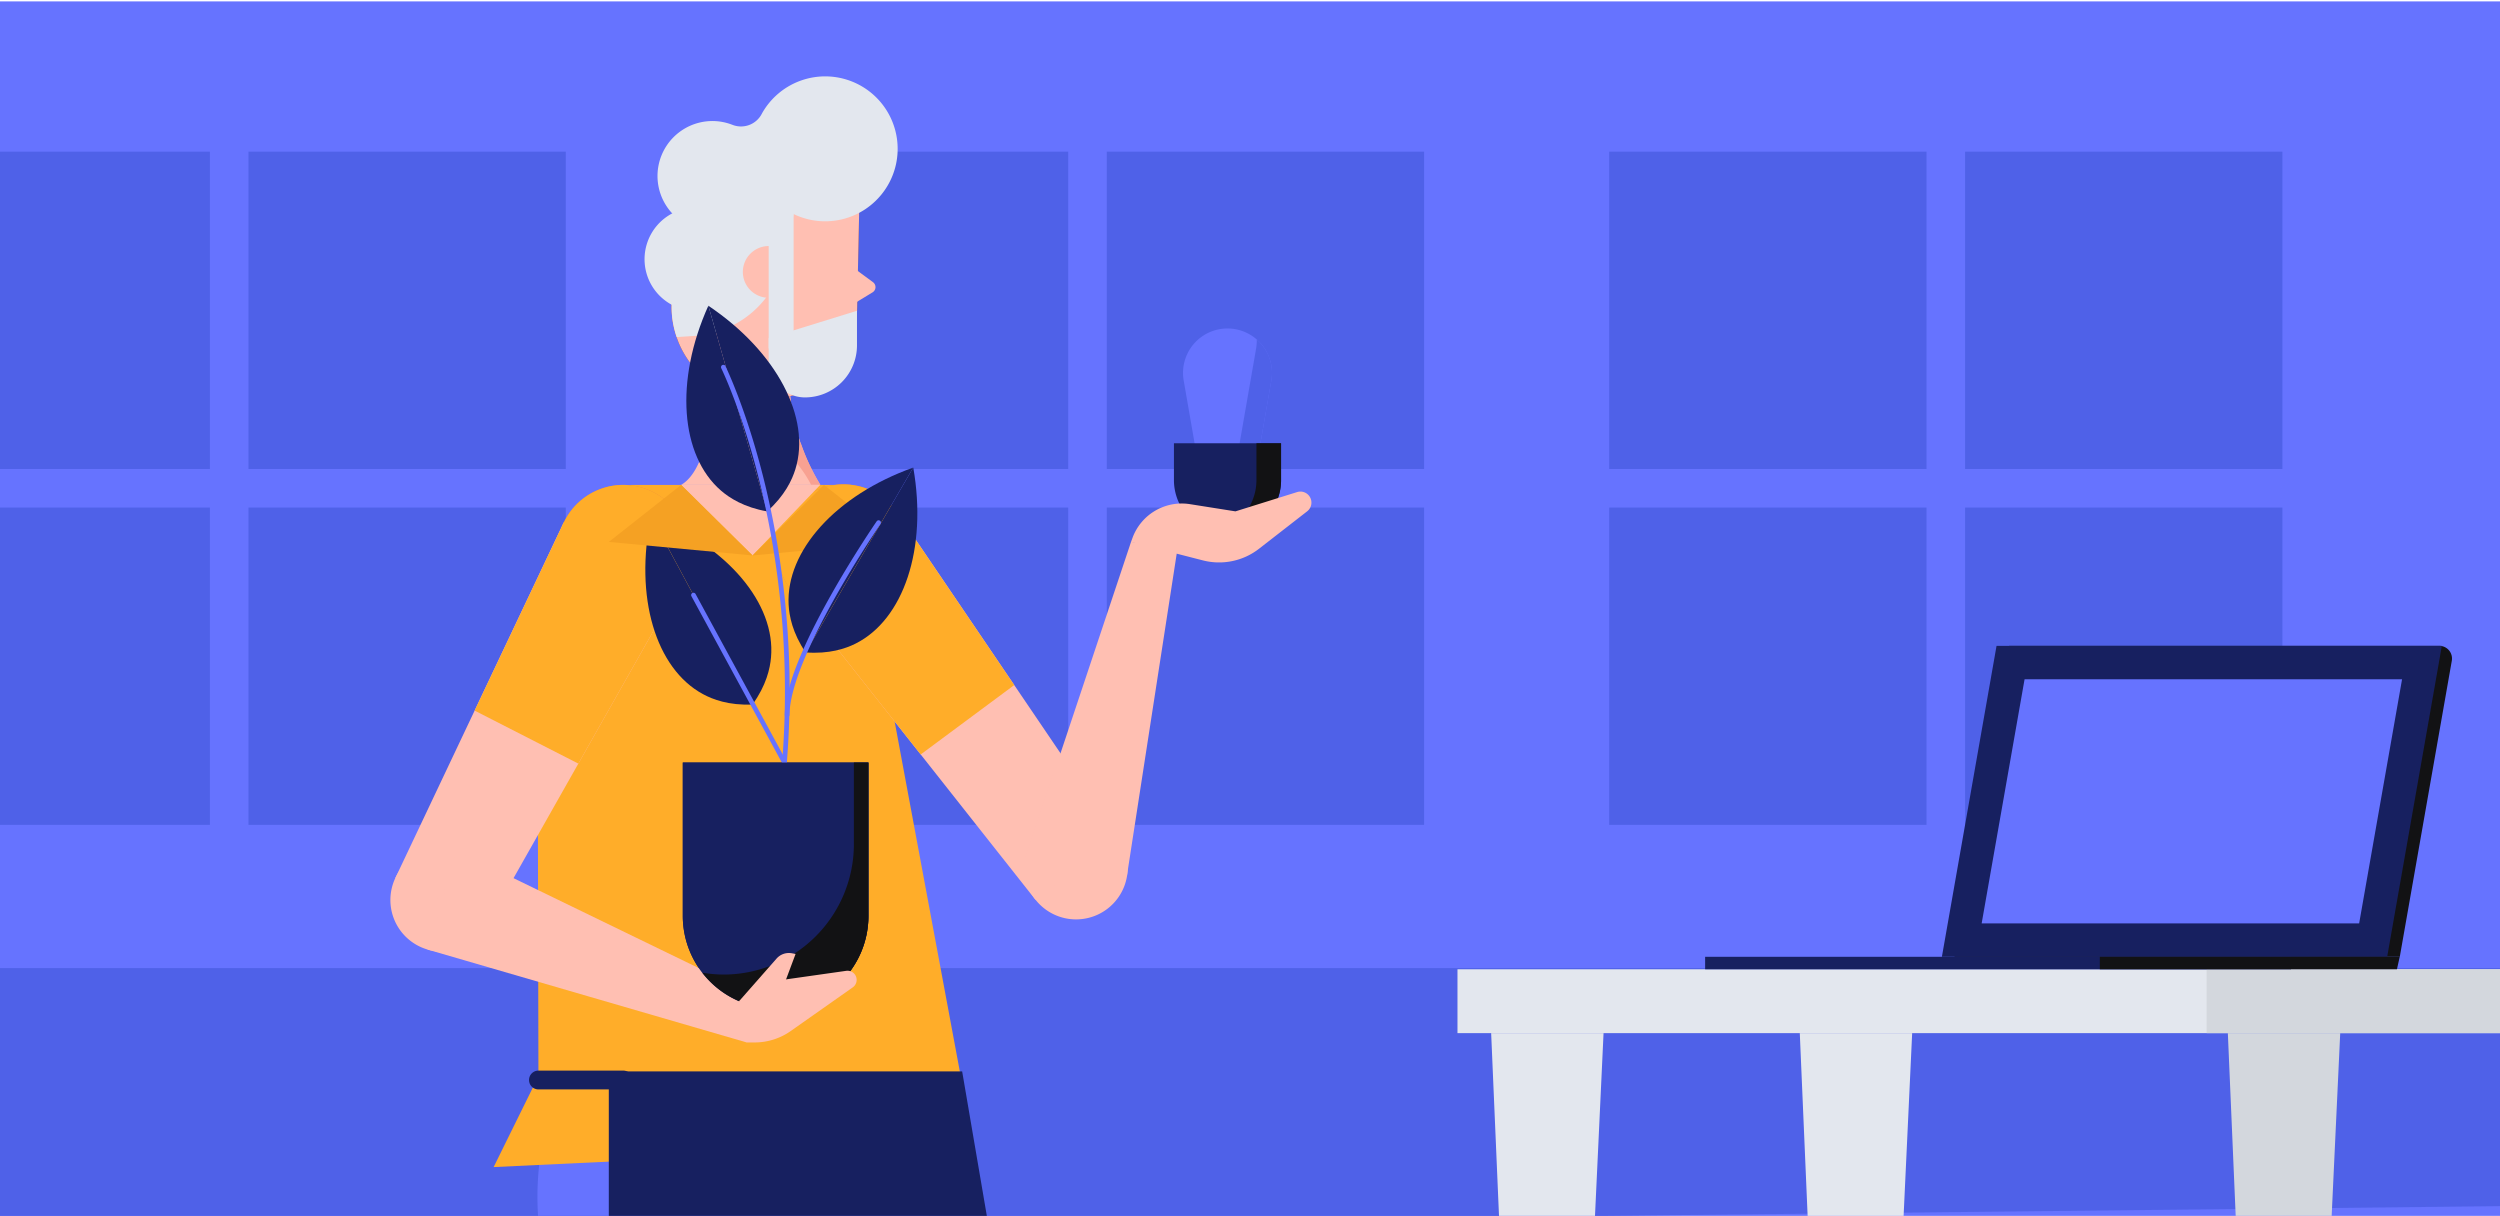
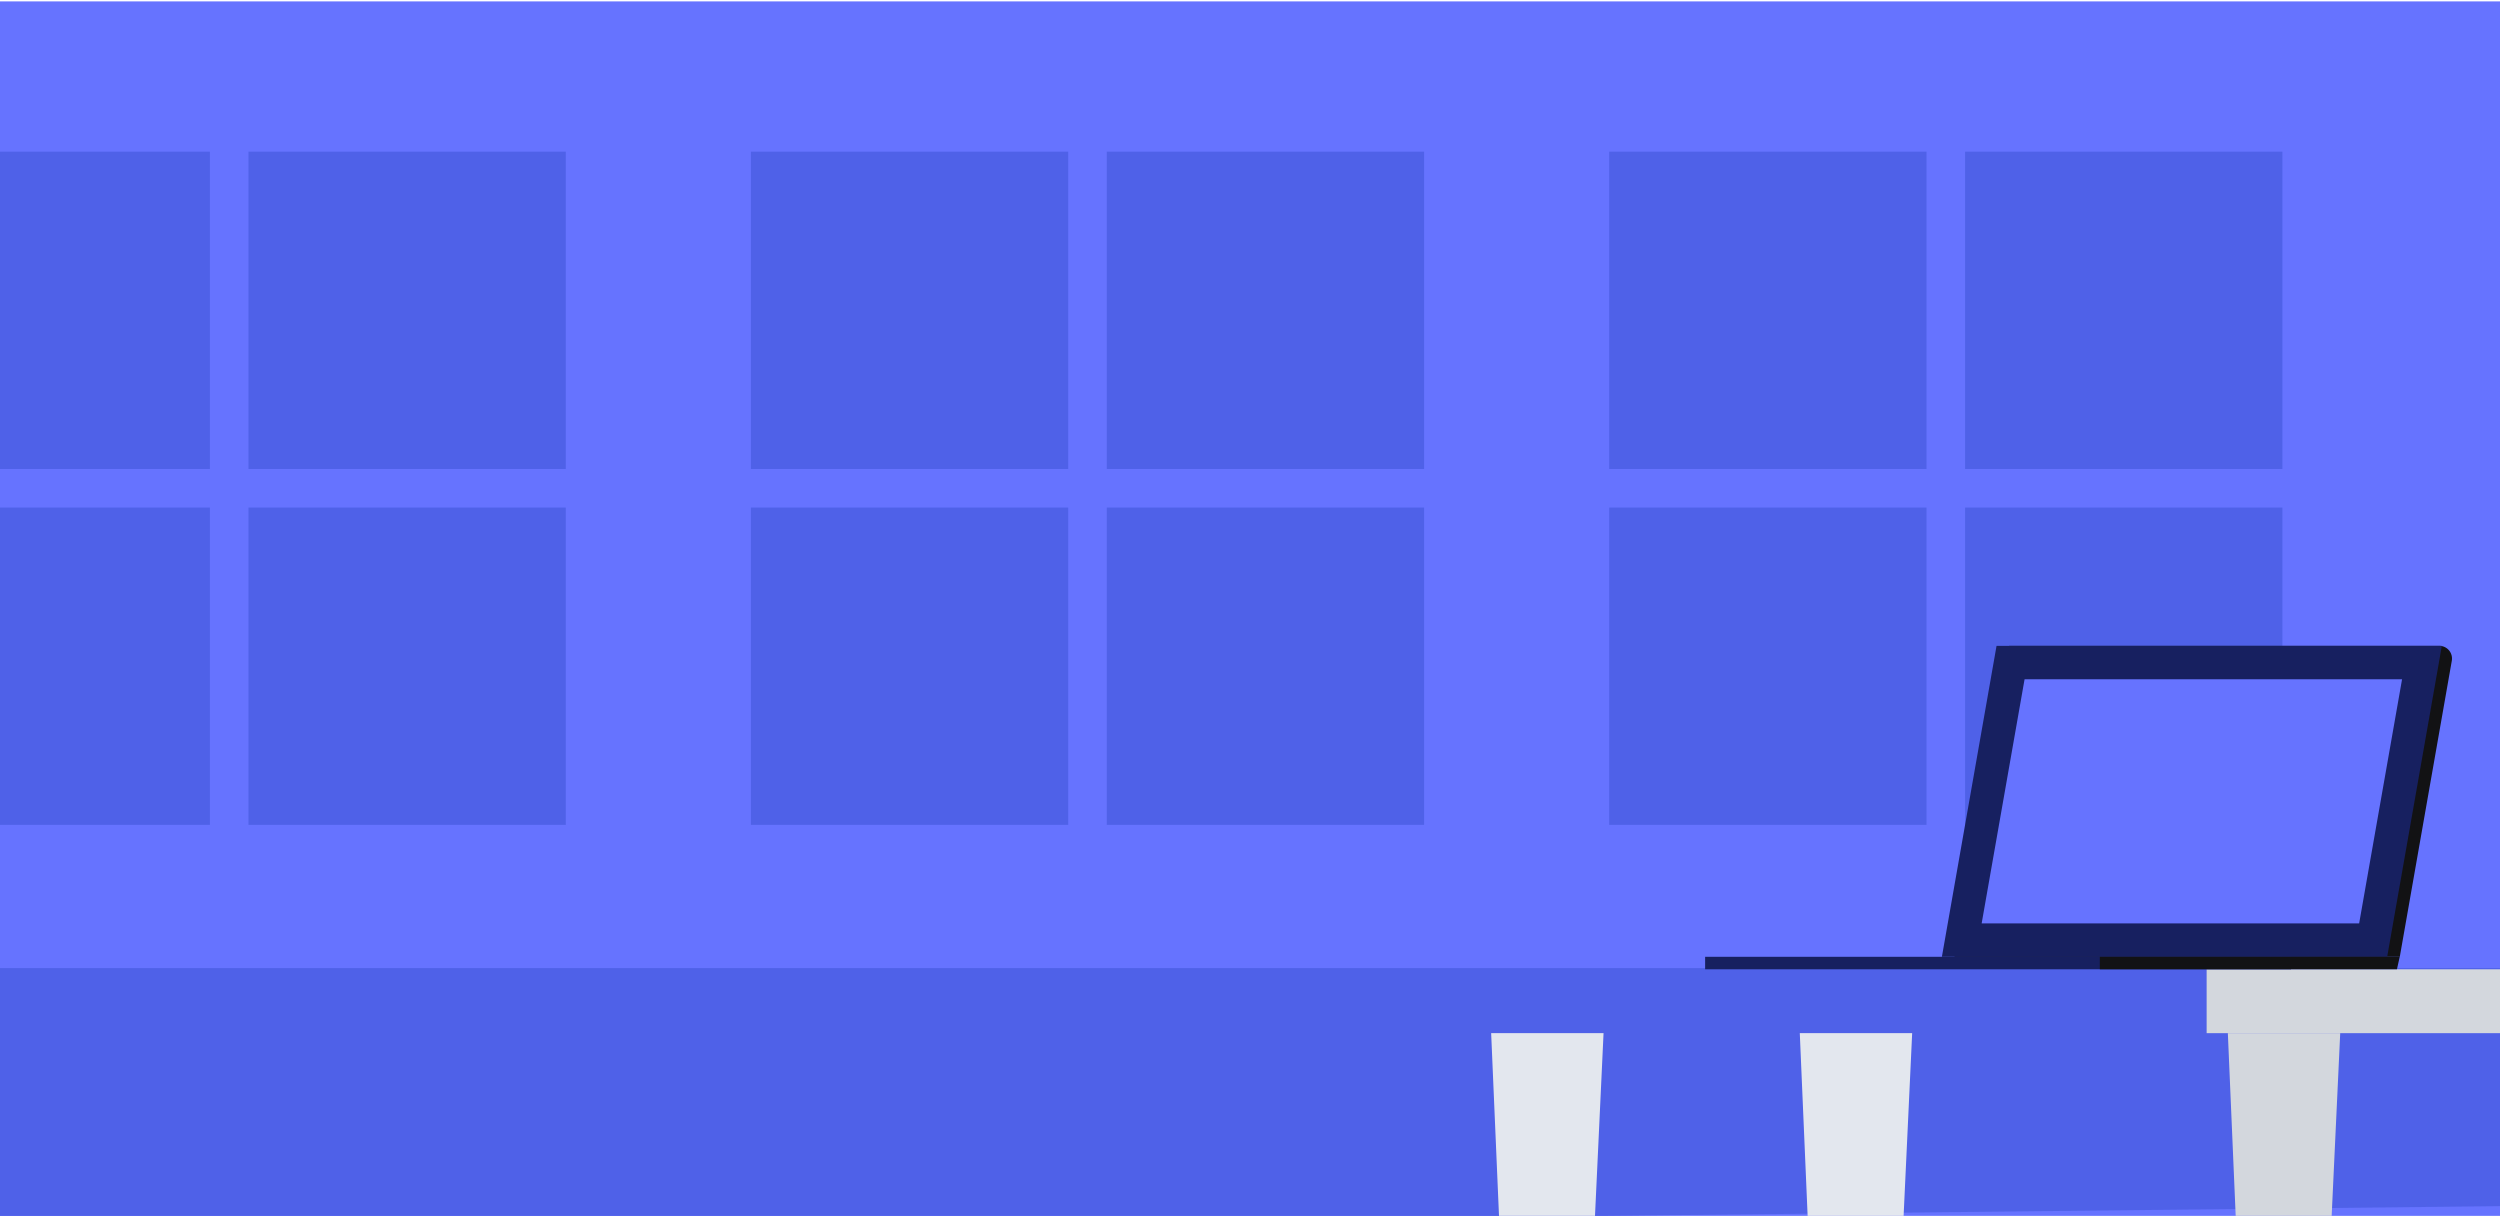
<svg xmlns="http://www.w3.org/2000/svg" id="Layer_1" data-name="Layer 1" viewBox="0 0 1063 517">
  <defs>
    <style>.cls-1{fill:none;}.cls-2{clip-path:url(#clip-path);}.cls-3{fill:#6673ff;}.cls-4{fill:#4f61e8;}.cls-5{clip-path:url(#clip-path-2);}.cls-6{fill:#ffad29;}.cls-7{fill:#ffbfb2;}.cls-8{fill:#f8a192;}.cls-9{fill:#172060;}.cls-10{fill:#121214;}.cls-11{fill:#e98a3d;}.cls-12{fill:#a43b26;}.cls-13{fill:#e3e7ee;}.cls-14{fill:#f5a123;}.cls-15{clip-path:url(#clip-path-3);}.cls-16{fill:#d3d7dd;}</style>
    <clipPath id="clip-path">
      <rect class="cls-1" y="0.6" width="1063.64" height="516.4" />
    </clipPath>
    <clipPath id="clip-path-2">
-       <rect class="cls-1" x="165.99" y="32.52" width="391.58" height="484.48" />
-     </clipPath>
+       </clipPath>
    <clipPath id="clip-path-3">
      <rect class="cls-1" x="619.72" y="274.61" width="443.28" height="242.39" />
    </clipPath>
  </defs>
  <g id="Artwork_241" data-name="Artwork 241">
    <g class="cls-2">
      <polygon class="cls-3" points="-138.83 525.9 1063.64 517 1063.64 0.6 -138.83 0.6 -138.83 525.9" />
      <rect class="cls-4" x="319.28" y="64.49" width="286.25" height="286.25" />
      <rect class="cls-3" x="454.21" y="57.24" width="16.39" height="300.75" />
      <rect class="cls-3" x="312.03" y="199.42" width="300.75" height="16.39" />
      <rect class="cls-4" x="684.23" y="64.49" width="286.25" height="286.25" />
      <rect class="cls-3" x="819.16" y="57.24" width="16.39" height="300.75" />
      <rect class="cls-3" x="676.99" y="199.42" width="300.75" height="16.39" />
      <rect class="cls-4" x="-45.67" y="64.49" width="286.25" height="286.25" />
      <rect class="cls-3" x="89.26" y="57.24" width="16.39" height="300.75" />
      <rect class="cls-3" x="-52.92" y="199.42" width="300.75" height="16.39" />
      <polygon class="cls-4" points="-138.83 525.9 1063.64 512.85 1063.64 411.62 -138.83 411.62 -138.83 525.9" />
    </g>
  </g>
  <g id="Artwork_767" data-name="Artwork 767">
    <g class="cls-5">
      <path class="cls-3" d="M257.62,385.52l-24.6,90a126.93,126.93,0,0,0-4,44.7L271.51,995h29l23.06-416.8L424.76,995h32l-71-549Z" />
      <polygon class="cls-6" points="413.89 486.57 209.89 496.24 228.94 457.62 228.54 264.81 268.42 206.18 361.66 206.18 413.89 486.57" />
      <path class="cls-7" d="M302.77,148.62s3.11,48-13.16,57.56h59.15A90,90,0,0,1,335.87,167c-9.12-6.14-24-12.27-33.1-18.41" />
      <path class="cls-8" d="M340.41,188.47A90.21,90.21,0,0,1,335.87,167c-3.48-2.35-21.51-6.77-26-9.11.46,19.48,24.61,27.72,35,48.26h4a89.71,89.71,0,0,1-8.35-17.71" />
      <path class="cls-3" d="M532.58,207.78H511.3l-8-46a18.9,18.9,0,1,1,37.25,0Z" />
-       <path class="cls-4" d="M534.37,144.32a19.82,19.82,0,0,1-.25,3.74l-8,46H508.92l2.38,13.71h21.28l8-46a18.82,18.82,0,0,0-6.19-17.44" />
      <path class="cls-9" d="M521.94,226.93h0a22.78,22.78,0,0,1-22.78-22.78V188.49h45.56v15.66a22.78,22.78,0,0,1-22.78,22.78" />
-       <path class="cls-10" d="M534.24,188.49v15.66A22.77,22.77,0,0,1,516.7,226.3a22.71,22.71,0,0,0,28-22.15V188.49Z" />
+       <path class="cls-10" d="M534.24,188.49v15.66A22.77,22.77,0,0,1,516.7,226.3a22.71,22.71,0,0,0,28-22.15Z" />
      <path class="cls-11" d="M380.63,216.65A28,28,0,1,1,341.28,212a28,28,0,0,1,39.35,4.62" />
      <path class="cls-7" d="M460.85,347.28a21.95,21.95,0,1,1-25,18.34,22,22,0,0,1,25-18.34" />
      <polygon class="cls-7" points="336.65 251.38 440.27 382.57 474.72 355.37 380.64 216.65 336.65 251.38" />
      <path class="cls-6" d="M380.63,216.65A28,28,0,1,1,341.28,212a28,28,0,0,1,39.35,4.62" />
      <polygon class="cls-6" points="336.65 251.38 391.48 320.8 431.25 291.29 380.64 216.65 336.65 251.38" />
      <polygon class="cls-7" points="480.91 230.43 435.81 365.62 479.18 372.33 500.78 232.57 480.91 230.43" />
      <path class="cls-7" d="M480.91,230.43l.59-1.62A22.3,22.3,0,0,1,506,214.37l19.31,3.06,26.2-8.19a4.69,4.69,0,0,1,4.29,8.18L535.4,233.28a27.69,27.69,0,0,1-23.93,5Z" />
      <path class="cls-12" d="M324.38,170h0a39.45,39.45,0,0,1-38.82-40.08l.57-35.71,79.71-28.84-1.39,65.82A39.45,39.45,0,0,1,324.38,170" />
      <path class="cls-7" d="M324.38,170h0a39.45,39.45,0,0,1-38.82-40.08l.57-35.71,79.71-28.84-1.39,65.82A39.45,39.45,0,0,1,324.38,170" />
      <path class="cls-7" d="M364,114.68l7.2,5.31a2.6,2.6,0,0,1-.19,4.32L361.65,130Z" />
      <path class="cls-13" d="M306.08,51.68a24.16,24.16,0,0,1,5.35,1.4,9.94,9.94,0,0,0,12.45-4.63c.05-.09.1-.18.14-.27a30.81,30.81,0,1,1,22.65,45.63,30.65,30.65,0,0,1-21.15-13.08c-.16.59-.32,1.19-.53,1.79a23.36,23.36,0,1,1-18.91-30.84" />
      <path class="cls-13" d="M340.5,76.48l-7,33.22a41.85,41.85,0,0,1-38.23,33.13l-7.54.5a39.36,39.36,0,0,1-2.16-13.43l.57-35.71,50.48-18.26Z" />
      <path class="cls-13" d="M275.28,103a22,22,0,1,0,28.07-13.54A22,22,0,0,0,275.28,103" />
      <path class="cls-7" d="M337.86,115.81A11,11,0,1,1,327,104.62a11,11,0,0,1,10.84,11.19" />
      <rect class="cls-13" x="326.85" y="91" width="10.6" height="57.17" />
      <path class="cls-13" d="M326.85,143.75l37.54-11.62v14.75a22.11,22.11,0,0,1-22.1,22.1,15.44,15.44,0,0,1-15.44-15.44Z" />
      <path class="cls-9" d="M329.79,428.91h0a39.47,39.47,0,0,1-39.47-39.47v-65.2h78.94v65.2a39.47,39.47,0,0,1-39.47,39.47" />
      <path class="cls-11" d="M290.32,246.2A28,28,0,1,1,277,208.88a28,28,0,0,1,13.33,37.32" />
      <path class="cls-7" d="M209,388.82a21.94,21.94,0,1,1-14.93-27.2A21.93,21.93,0,0,1,209,388.82" />
      <polygon class="cls-7" points="239.67 222.21 168.11 373.3 207.78 392.08 290.32 246.2 239.67 222.21" />
      <path class="cls-6" d="M290.32,246.2A28,28,0,1,1,277,208.88a28,28,0,0,1,13.33,37.32" />
      <polygon class="cls-6" points="239.67 222.21 201.81 302.15 245.91 324.69 290.32 246.2 239.67 222.21" />
      <polygon class="cls-7" points="322.29 423.85 194.08 361.62 181.81 403.76 317.59 443.28 322.29 423.85" />
      <path class="cls-9" d="M276.84,219.49c-7.23,34.36,2,64.77,22,75.62,4.19,2.28,11,4.88,21.1,4.46l-43.14-80.08" />
      <path class="cls-9" d="M276.84,219.49c32.66,12.87,53,37.33,51,60-.41,4.76-2,11.9-7.88,20.07l-43.14-80.08" />
      <polygon class="cls-7" points="289.61 206.18 348.76 206.18 319.98 236.18 289.61 206.18" />
      <polygon class="cls-14" points="289.61 206.18 258.86 230.43 319.98 236.18 289.61 206.18" />
      <polygon class="cls-14" points="350.34 206.18 381.09 230.43 319.98 236.18 350.34 206.18" />
      <path class="cls-9" d="M388.32,198.81c-33.07,11.78-54.17,35.56-53,58.28.25,4.77,1.61,12,7.22,20.32l45.76-78.6" />
      <path class="cls-9" d="M388.32,198.81c6.08,34.58-4.18,64.66-24.53,74.85-4.27,2.14-11.2,4.5-21.23,3.75l45.76-78.6" />
      <path class="cls-9" d="M301.19,130c-14.4,32-11.85,63.71,5.36,78.59,3.61,3.12,9.75,7.12,19.66,8.86l-25-87.45" />
      <path class="cls-9" d="M301.19,130c29.16,19.56,43.76,47.8,37,69.53-1.41,4.57-4.5,11.21-12,17.92l-25-87.45" />
      <path class="cls-3" d="M332.14,339.79H332a1,1,0,0,1-.88-1.12c12.61-106.09-24.06-181.32-24.43-182.07a1,1,0,1,1,1.79-.89c.37.75,37.32,76.49,24.63,183.2A1,1,0,0,1,332.14,339.79Z" />
      <path class="cls-3" d="M334.68,305h0a1,1,0,0,1-1-1c.09-10.84,6.7-28,19.66-51,9.61-17.08,19.33-31.2,19.42-31.34a1,1,0,0,1,1.4-.25,1,1,0,0,1,.25,1.39c-.38.56-38.52,56.14-38.73,81.24A1,1,0,0,1,334.68,305Z" />
      <path class="cls-3" d="M333.59,325.24a1,1,0,0,1-.88-.52L294,253.52a1,1,0,0,1,.4-1.36,1,1,0,0,1,1.36.41l38.68,71.19a1,1,0,0,1-.4,1.36A1,1,0,0,1,333.59,325.24Z" />
      <path class="cls-9" d="M329.79,428.91h0a39.47,39.47,0,0,1-39.47-39.47v-65.2h78.94v65.2a39.47,39.47,0,0,1-39.47,39.47" />
      <path class="cls-10" d="M363.07,324.24v34.68a55.46,55.46,0,0,1-55.46,55.46,54.56,54.56,0,0,1-9-.8,39.44,39.44,0,0,0,70.65-24.13V324.24Z" />
      <polygon class="cls-9" points="433.64 599.17 258.86 599.17 258.86 455.56 409.11 455.56 433.64 599.17" />
      <path class="cls-9" d="M265,463.22H228.94a4,4,0,1,1,0-8H265a4,4,0,0,1,0,8Z" />
      <path class="cls-7" d="M314.25,425.72l6.74-4.93a20.57,20.57,0,0,1,9.31-3.8l29.56-4.2a3.89,3.89,0,0,1,2.79,7l-26.46,18.62a26.62,26.62,0,0,1-15.31,4.84h-3.29Z" />
      <path class="cls-7" d="M314.25,425.72l15.94-18.13a7,7,0,0,1,6.52-2.26l1.57.29-6.8,18.18Z" />
    </g>
    <rect class="cls-1" x="165.99" y="32.52" width="391.58" height="484.48" />
  </g>
  <g id="Artwork_773" data-name="Artwork 773">
    <g class="cls-15">
-       <rect class="cls-13" x="619.72" y="412.14" width="514.07" height="27.16" />
      <rect class="cls-16" x="938.26" y="412.14" width="195.52" height="27.16" />
      <polygon class="cls-16" points="947.28 439.3 964.24 834.37 976.57 834.37 995.06 439.3 947.28 439.3" />
      <polygon class="cls-13" points="634.04 439.3 651 834.37 663.33 834.37 681.83 439.3 634.04 439.3" />
      <polygon class="cls-13" points="765.27 439.3 782.23 834.37 794.55 834.37 813.05 439.3 765.27 439.3" />
      <g class="cls-15">
        <path class="cls-10" d="M1020.39,406.83H831.05l23.24-132.21H1037.2a5.39,5.39,0,0,1,5.31,6.32Z" />
        <polygon class="cls-9" points="1015.03 406.83 825.69 406.83 848.93 274.62 1038.27 274.62 1015.03 406.83" />
        <polygon class="cls-3" points="842.6 392.63 860.85 288.81 1021.36 288.81 1003.11 392.63 842.6 392.63" />
        <rect class="cls-9" x="725.02" y="406.83" width="249.12" height="5.31" />
        <polygon class="cls-10" points="892.84 412.14 1019.18 412.14 1020.36 406.83 892.84 406.83 892.84 412.14" />
      </g>
    </g>
  </g>
</svg>